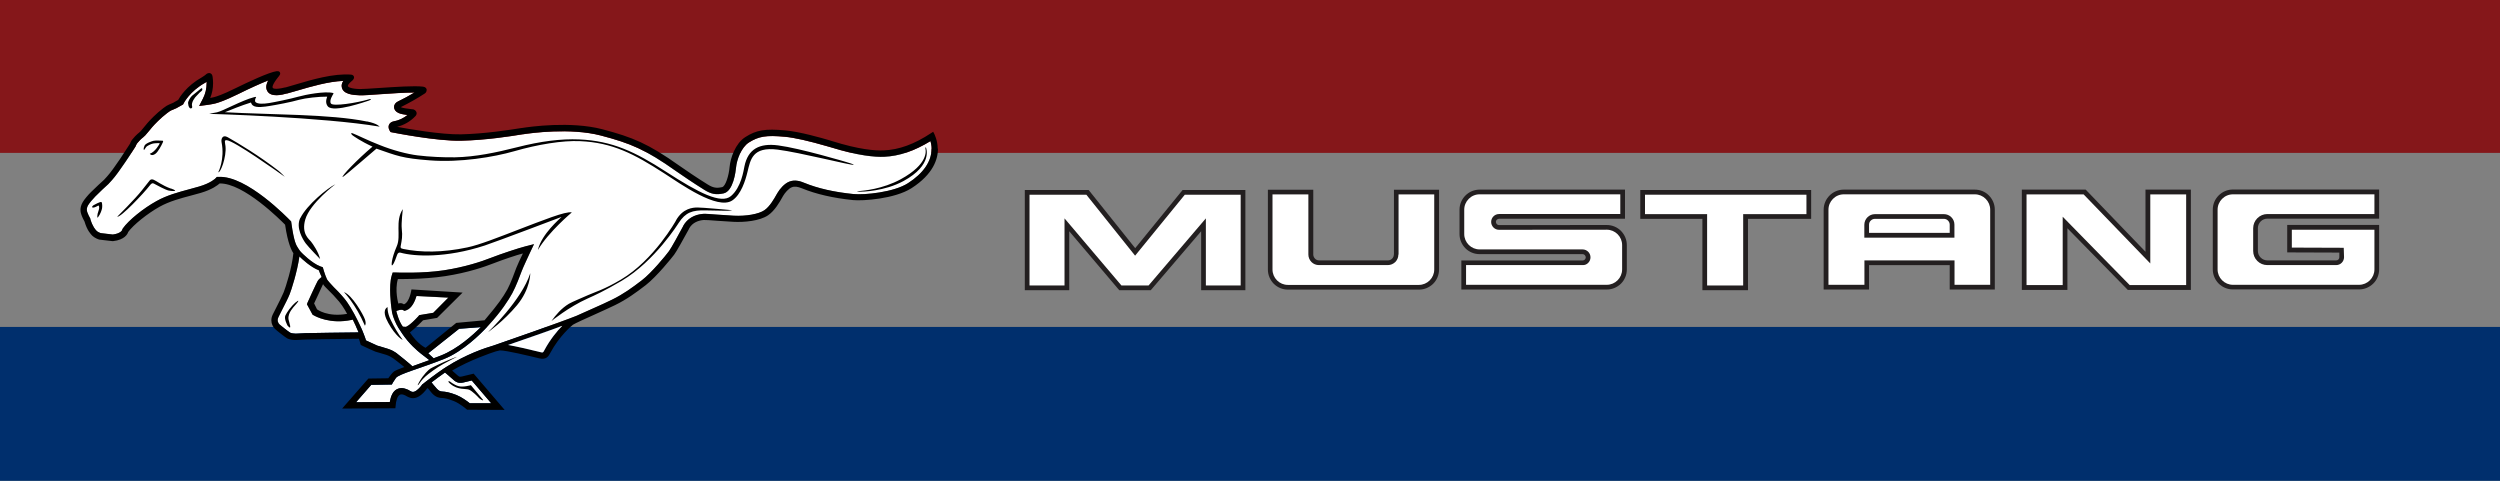
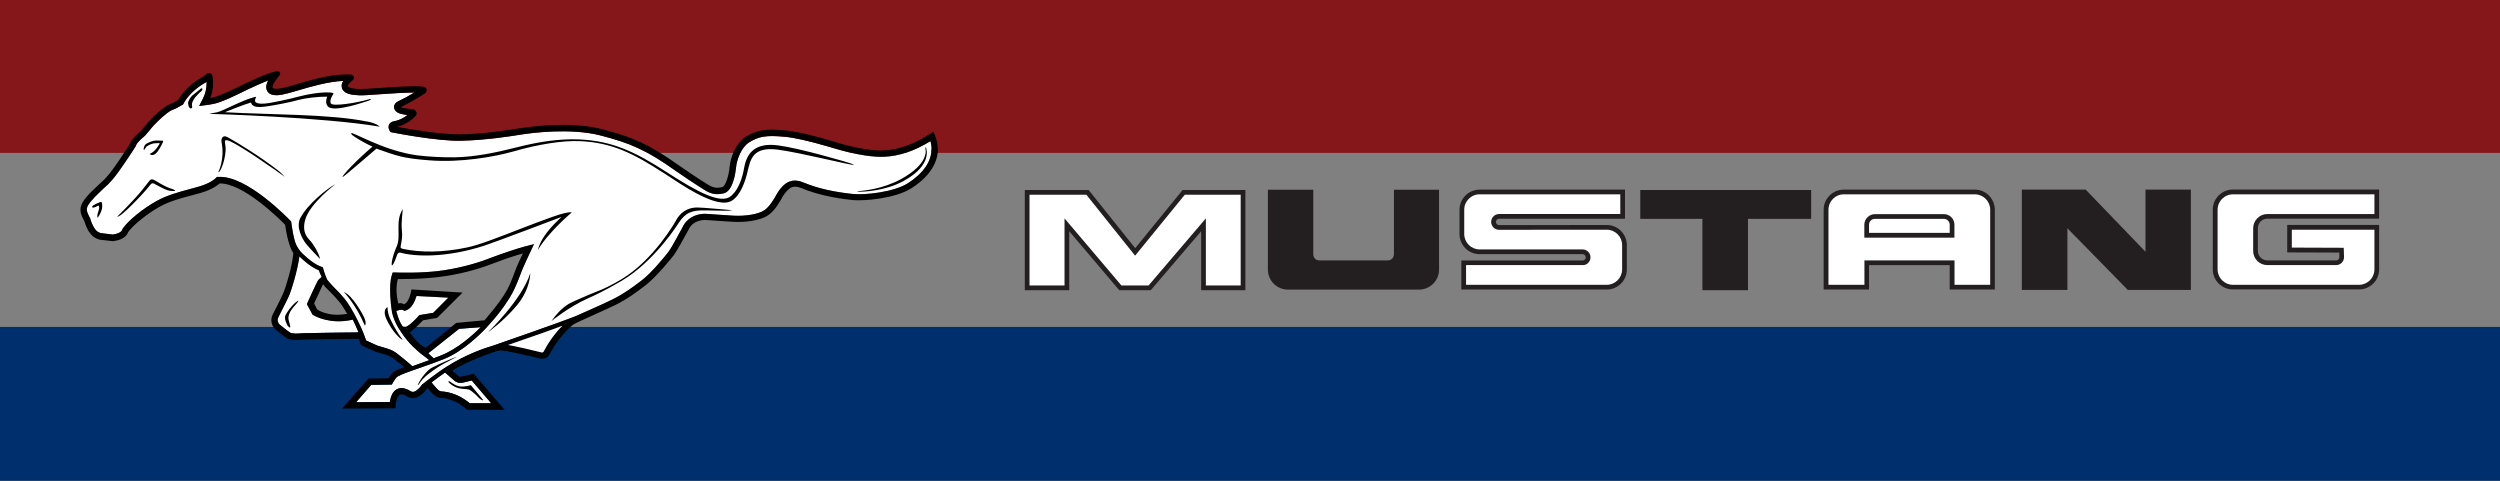
<svg xmlns="http://www.w3.org/2000/svg" id="Layer_1" viewBox="0 0 260 50">
  <rect x="0" y="0" width="260" height="50" fill="#808080" stroke="none" />
  <defs>
    <style>.cls-1,.cls-2{fill:#fff;}.cls-2,.cls-3{fill-rule:evenodd;}.cls-4{fill:#002f6d;}.cls-5{fill:#85171a;}.cls-3{fill:#231f20;}</style>
  </defs>
  <rect class="cls-4" y="34" width="260" height="16" />
  <rect class="cls-5" y="-.1" width="260" height="16" />
  <path class="cls-1" d="m37.29,34.55c-.18-.41-.41-.93-.6-1.31l-.12.03c-2.25.48-3.78-.38-3.95-.48l-.11-.06-.06-.11-.53-.98.07-.18c.03-.09.95-2.08,1.05-2.24.1-.16.26-.29.31-.33l.1-.08c-.13-.26-.29-.7-.29-.7-.85-.32-1.78-1.2-2.02-1.44-.23,1.61-.84,3.5-1.02,3.94-.15.38-.46.98-.76,1.57l-.4.8c-.19.39,0,.64.09.74.14.14.94.77,1.13.88.1.06.46.11.59.1l.4-.02.58-.03c.4-.02,4.55-.07,5.51-.08Zm9.08,4.27l-.09-.08c-.39.26-1.02.74-1.39,1.02v.02s.22.3.56.67c.23.25.43.26.57.27.31.02.71.07,1.45.36.57.23,1.14.66,1.39.86.2,0,1.32,0,2.23,0-.7-.81-1.8-2.1-2.03-2.37-.31.07-.87.21-.87.21-.53.12-.8-.09-.94-.2-.13-.1-.75-.65-.87-.76Zm50.52-23.36c0-.3-.06-.57-.12-.78-1.69,1.03-3.23,1.56-4.82,1.63-.95.04-2.69-.1-5.59-1l-.28-.08c-1.96-.57-3.46-.91-4.45-1-1.95-.18-2.72-.05-3.74.59-.81.51-1.27,1.83-1.34,2.6-.04.41-.28,2.48-1.3,2.7-.77.17-1.27.08-1.97-.35-1.1-.68-2.42-1.58-2.99-1.98-3.15-2.23-4.71-2.88-7.8-3.69-3.18-.83-7.3-.25-8.09-.13h-.03c-1.34.22-3.84.61-6.4.67-2.56.06-6.97-.83-7.16-.86l-.19-.04-.1-.16c-.08-.14-.11-.26-.11-.37s.03-.18.05-.23c.08-.18.26-.31.48-.35.53-.09,1.01-.32,1.44-.66-.35-.05-.7-.11-.93-.21-.29-.13-.46-.35-.47-.61,0,0,0,0,0-.01,0-.24.15-.45.39-.57.57-.27,1.17-.6,1.74-.94-1.02,0-2.49.1-3.64.18-.94.07-1.68.12-2.04.11-.74-.02-1.74-.12-1.88-.83-.01-.05-.02-.1-.02-.15,0-.2.08-.37.18-.52-1.57.06-3.4.6-4.69.98l-1.16.33h-.04c-.45.13-1.65.44-2.03-.27-.07-.12-.1-.25-.1-.39,0-.23.08-.46.21-.7-.76.3-1.86.79-3.15,1.43-1.41.69-1.99.86-2.3.95-.33.09-.84.16-.9.17l-.84.11.39-.75c.26-.5.39-1.05.39-1.63,0-.04,0-.09,0-.13-.05.03-.1.06-.15.09-1.62.9-2.23,2.12-2.24,2.14l-.06.12-.56.31-.12.07-.44.19-.08.03c-.1.04-.24.13-.45.29-.68.51-1.35,1.22-1.55,1.45l-.33.4-.4.47c-.13.13-.3.28-.42.37-.03.03-.17.15-.41.44-.1.12-.19.36-.19.36-.91,1.43-1.38,2.08-1.72,2.56l-.13.18c-.39.55-.89,1.08-.97,1.16,0,0-.61.56-.61.56l-.75.73c-.26.26-.63.71-.74.9-.11.19-.14.34-.14.47,0,.12.03.21.06.3.05.15.2.46.29.61l.02.04v.05c.24.78.51,1.07.66,1.22.08.08.3.19.4.22.07,0,1.02.12,1.27.15.86-.11.98-.48.98-.48,0,0,0-.05.02-.08.01-.03.05-.08.05-.08.58-.83,2.12-2.08,3.5-2.84,1.09-.61,2.27-.92,3.41-1.23l1.01-.28c1.24-.36,1.73-.86,1.73-.87l.12-.13h.18c2.93-.18,7.26,4.34,7.45,4.53l.1.1.02.14c.29,2.1.53,2.35.72,2.66s.37.47.37.47c.01.01,1.04,1.07,1.92,1.4l.26.09s.21.77.44,1.26c.06.11.46.57.69.8.25.24.65.64,1.1,1.18.45.53.95,1.45,1.04,1.61.5.93.82,1.65.99,2.1.15.38.18.48.23.66.53.25,1.08.5,1.17.54,0,0,.28.08.28.08l.88.27c.41.14.62.28.77.38l.06.04c.13.08,1.59,1.28,1.67,1.38.53-.19,1.14-.41,1.8-.65h-.05s-.88-.68-.88-.68c-.34-.27-1.22-1.01-1.93-2.07,0,0-.23-.35-.42-.64-.19-.28-.53-1.03-.63-1.52l-.08-.56c-.01-.09-.3-2.21.04-3.31l.1-.32h.34s2.7.12,4.99-.23c2.21-.34,3.91-.91,4.95-1.32.91-.36,2.87-1.01,3.52-1.17l.9-.23-.4.84c-.2.43-.76,1.63-.88,1.96-.11.31-.61,1.63-.98,2.3-.4.72-1.1,1.85-2.52,3.39l-.12.13s0,0,0,0c-.61.66-2.45,2.52-4.48,3.33-2.49.98-4.69,1.56-4.98,1.96,0,0-.31.47-.31.47l-.12.22-2.14.03-1.58,1.81s2.96-.02,3.51-.02c.11-.65.33-1.09.68-1.3.48-.29.97-.08,1.15,0h.03s.21.12.21.12c.18.11.3.17.51.09.32-.13.65-.54.75-.68l.04-.06.06-.04.33-.26h0s1.11-.86,1.85-1.35h0s.28-.18.28-.18c2.03-1.3,4-1.96,4.9-2.22.8-.27,7.13-2.48,8.61-3.08,0,0,.97-.44,1.68-.75.76-.34,1.55-.69,2.04-.94,1.18-.58,2.06-1.22,3.09-2.01,1.01-.77,2.52-2.61,2.83-3.04.24-.32,1.05-1.81,1.48-2.61v-.02c.41-.73,1.14-1.17,2.07-1.24.21-.02.67.02,1.48.08l1.69.11c1.3.07,2.62-.17,3.2-.57.56-.38,1.02-1.2,1.26-1.63l.1-.17c.24-.41.71-.97,1.22-1.17.57-.23,1.14-.06,1.56.12,1.41.58,3.13.97,5.13,1.17,1.14.11,4.18-.18,5.66-1.13,1.6-1.03,2.45-2.26,2.45-3.56Zm-53.39,17.43l.1-.11,1.45-.24,1.57-1.58s-2.83-.14-3.31-.17c-.15.5-.47,1.28-1.07,1.49l-.18.06s-.14-.08-.16-.09c0,0-.2-.09-.58.06l-.11.05s.24,1.05.68,1.62c.13,0,.25.02.31.02.02,0,.38-.1,1.3-1.1Zm1.04,3.87s.4.37.55.51c.25-.09.5-.19.76-.29,1.73-.68,3.33-2.13,4.15-2.95-.81.06-2.09.16-2.26.17-.16.13-2.34,1.87-3.21,2.55Z" />
  <path d="m96.29,15.31c.03.08.77,1.83-2.33,3.52-1.97,1.07-4.28,1.11-4.55,1.11-.27,0-.42-.03-.02-.07.4-.04,2.37-.19,4.29-1.23,2.91-1.59,2.6-2.99,2.57-3.15s.04-.18.04-.18Zm-8.21,1.56s-4.84-1.45-7.16-1.75c-1.94-.25-3.13.37-3.5,2.19-.09.43-.33,2.17-1.4,3.08-1.02.86-3.31-.3-6.8-2.56-3.17-2.04-5.54-3.18-8.98-3.33-1.86-.08-3.99.18-6.49.82-2.11.54-4.33,1-6.43,1.04-1.16.02-2.68-.05-3.89-.2-1.08-.13-2.62-.54-3.95-1.08-1.22-.47-2.35-1.05-2.79-1.21-.29-.11-.15.15.05.26.08.05.77.56,2,1.12-1.56,1.31-3.3,3.13-3.1,3.16.09.01,3.5-2.95,3.51-2.95,2.14.74,2.64,1,5.57,1.22,3.12.24,6.62-.34,8.75-.95,2.46-.71,5.02-1.13,6.85-1.05,3.39.15,5.63,1.33,8.76,3.35,1.72,1.11,5.53,3.84,7.07,2.82.92-.61,1.37-2.07,1.59-2.98.31-1.26.5-2.64,3.13-2.31,2.31.29,7.67,1.66,7.9,1.58.11-.04-.7-.27-.7-.27Zm-56.85,5.8c-.5,1,.28,2.26.57,2.65s1.49,1.62,1.49,1.62c-.16-.72-.74-1.56-.95-1.82s-1.02-.83-.59-2.3c.49-1.68,3.13-3.66,3.13-3.66-.83.4-2.97,2.16-3.64,3.51Zm28.24-.58c-.63-.15-3.08.85-5.63,1.82-1.95.75-3.98,1.56-5.24,1.82-2.58.55-4.86.54-6.67.16-.3-.06-.29-.14-.25-.35.1-.56.2-.92.1-1.79-.06-.52.11-2,.11-2-.83,1.25-.16,2.78-.62,3.84-.6,1.39-.58,2.09-.49,2.01.1-.08.2-.18.52-1.1.08-.22.21-.26.36-.22,1.44.4,4.7.58,8.76-.75,1.18-.39,7.98-2.97,7.98-2.97-.25.26-2.01,1.74-2.44,3.35,0,.02-.02.07,0,.06,1.07-1.84,3.52-3.89,3.52-3.89Zm10.83.85s-2.28,4.1-5.71,6.13c-1.79,1.06-2.71,1.3-3.45,1.63-.42.19-1.65.7-1.97.89-.78.47-1.38,1.17-1.82,1.8,0,0,1.79-1.46,3.75-2.34.74-.33,1.76-.79,3.56-1.85,3.46-2.05,5.91-6,5.91-6,.73-1.13,1.45-1.35,2.79-1.32.4,0,1.76.03,2.11.04s.68-.06.68-.06c-.09,0-3.14-.29-3.61-.28-.48,0-1.53.07-2.25,1.36ZM21.04,9.34s.03-.26-.14-.13c-.17.13-.8.64-.93.75-.17.15-.43.58-.41.77.02.19.04.34.15.48.11.14.33.04.27-.14-.13-.42.33-.99.44-1.08s.31-.35.4-.41c.09-.06.22-.18.22-.24Zm-11.3,11.99c-.19.14-.23.26-.05.26s.44-.17.53-.21.13.24.06.43c-.25.68-.15.87-.11.82.3-.39.41-.81.44-.95s.04-.55-.05-.66c-.09-.1-.81.31-.81.31Zm8.02-1.72c-.89-.32-1.51-.81-1.79-.92-.22-.09-.35,0-.42.1-.08.1-.57.71-.79,1-.67.86-2.57,2.75-2.57,2.75.36.09,2.75-2.42,3.41-3.28.25-.33.4-.16.49-.12.15.08,1.11.61,1.46.68.27.06,1.21.13.22-.22Zm11.18-1.87c-2.03-1.57-4.1-2.81-5.26-3.47-.55-.31-.7.2-.64.51.36,1.8-.34,3.13-.34,3.13.22.11.87-1.57.75-2.71-.04-.39-.17-.65.13-.62.78.07,5.33,3.3,6.04,3.81.01.01-.42-.45-.68-.65Zm17.98,19.59c-.95.38-2,.9-2.17,1.01s-.7.59-1.15,1.38c-.27.47-.14.4.03.15,0,0,.19-.33.61-.71.31-.29,1.24-.97,1.85-1.3.34-.18.75-.4.81-.43.55-.27.99-.49.02-.1Zm3.84-2.79s1.6-1.11,3.01-2.8c1.4-1.69,1.38-3.33,1.38-3.33-.89,2.8-4.39,6.13-4.39,6.13Zm-10.46-2.6c-.56.33-.19,1.15.08,1.64.76,1.4,1.6,1.89,1.47,1.72-.46-.61-.85-1.28-1.22-2.04-.38-.78-.32-1.32-.32-1.32Zm-4.53-1.56s1.2,1.21,2.18,3.49c0,0,.17-.17,0-.66s-1.33-2.54-2.18-2.83Zm-4.99,1.04c-.55.47-.93,1.04-1.1,1.39s.23,1.06.23,1.06c.52.6.15-.37.1-.64-.07-.37.11-.72.25-.94.13-.2.32-.43.56-.69.28-.31.28-.45-.04-.17Zm7.39-18.78c-3.85-.79-10.04-.7-14.78-.97.58-.24,1.71-.7,2.71-1.01.03.11.09.22.19.3.34.29,1.25.14,1.74.06.65-.1,2.25-.4,3.07-.64.65-.18,2.06-.34,2.93-.33-.06.16-.11.34-.11.51s.05.36.18.51c.6.69,3.97-.52,4.24-.6s.33-.23.06-.15c-1.4.41-3.72.75-3.97.46s.23-1,.23-1c.06-.06,0-.1-.03-.11-.83-.21-2.85.17-3.63.39-.81.23-2.41.56-3.03.66s-1.18.1-1.39-.1c-.13-.12,0-.41,0-.41.1-.14.07-.16-.17-.1-1.27.33-3.21,1.43-3.84,1.57-.42.06-.81.16-.81.16.11,0,11.88.34,17.72,1.33,0,0-.2-.31-1.3-.54Zm-23.14,2.9c.08-.11.18-.29.27-.34.26-.16.54-.29.83-.3.15,0,.47-.04.48,0,.02.04-.49.92-1.03,1.09,0,0,.17.31.59,0,.29-.22.64-.91.7-1.05.06-.13.19-.32-.02-.31-.2,0-.59-.04-.87.01-.14.03-.84.25-.95.51-.16.36-.08.51,0,.4Zm82.52-.08c0,1.07-.48,2.65-2.75,4.11-1.75,1.12-5.06,1.34-6.08,1.24-2.06-.21-3.85-.62-5.31-1.22-.47-.19-.79-.23-1.07-.11-.33.13-.7.56-.9.9l-.09.16c-.27.48-.78,1.38-1.47,1.85-.87.59-2.48.74-3.6.68l-1.71-.11c-.62-.05-1.21-.09-1.38-.08-.5.04-1.17.23-1.53.9v.02c-.65,1.18-1.3,2.36-1.55,2.69-.2.27-1.81,2.28-2.96,3.17-1.06.81-1.97,1.48-3.2,2.08-.5.25-1.3.6-2.06.95-1.01.45-2.04.92-2.3,1.08-.1.08-1.4,1.13-2.38,2.97-.15.28-.38.71-1.12.53l-.21-.05c-.8-.19-3.21-.78-3.89-.78-.08.02-.42.11-.41.1,0,0-.26.09-.27.09-.03,0-2.51.84-4.29,1.91.26.23.54.48.6.53h.01c.09.09.16.14.39.09l1.24-.3,3.22,3.77-3.9-.02-.06-.05s-.69-.6-1.32-.85c-.66-.26-.99-.31-1.24-.32-.18,0-.61-.03-1.02-.48-.2-.23-.36-.42-.46-.55-.04.03-.08.06-.09.07-.09.13-.51.69-1.03.9-.51.2-.88-.02-1.08-.13l-.1-.06-.07-.03c-.13-.06-.36-.16-.55-.04-.22.13-.38.56-.42,1.19l-.02.2-5.54.03,2.73-3.12s1.86-.02,2.07-.03c.13-.19.41-.57.6-.71.13-.09.47-.24,1.07-.46-.44-.36-1.08-.85-1.17-.91l-.07-.04c-.13-.09-.29-.19-.62-.31l-.84-.25-.31-.09c-.16-.05-1.22-.55-1.43-.65l-.09-.05-.03-.1s-.13-.45-.13-.44c0,0-.02-.05-.04-.1-2.49.03-5.22.06-5.52.08l-.59.03-.38.02c-.2.02-.7-.02-.98-.18-.24-.14-1.09-.81-1.26-.98-.2-.2-.37-.51-.37-.88,0-.19.04-.39.14-.6l.41-.81c.28-.55.59-1.17.73-1.51.22-.56.86-2.53,1.01-4.07-.17-.24-.58-1-.86-2.96-.45-.46-4.32-4.35-6.81-4.29-.19.17-.77.63-1.96.98l-1.02.28c-1.1.29-2.25.6-3.26,1.16-1.27.71-2.73,1.88-3.27,2.63-.06.2-.35.81-1.58.95h-.02s-.02,0-.02,0c-.31-.04-1.31-.15-1.38-.16-.11-.02-.52-.19-.74-.41-.17-.18-.53-.55-.8-1.47-.05-.08-.25-.47-.33-.72-.04-.12-.09-.28-.09-.5s.05-.48.23-.79c.16-.29.6-.8.86-1.05l.78-.75.58-.53c.07-.07.54-.57.9-1.08l.13-.18c.34-.47.79-1.11,1.68-2.51.02-.08.09-.26.26-.46.16-.19.38-.44.51-.54.09-.07.24-.19.34-.3l.36-.43.34-.41c.21-.25.93-1.01,1.65-1.55.26-.2.44-.31.6-.37l.09-.04.35-.15.11-.07s.29-.16.39-.22c.15-.27.85-1.45,2.48-2.36.18-.1.33-.23.41-.29l.02-.02c.05-.04.23-.18.43-.1.09.03.21.12.24.36.03.23.05.45.05.66,0,.55-.1,1.07-.3,1.55.14-.03.29-.06.41-.09.29-.08.83-.24,2.19-.91,1.28-.63,3.53-1.69,4.32-1.79.06,0,.24-.03.33.12.08.15-.01.28-.07.35l-.04.06-.08.1c-.62.78-.6,1.03-.56,1.1.01.03.17.24,1.29-.04h.05s1.13-.33,1.13-.33c1.54-.46,3.88-1.15,5.69-1,.19.02.26.14.28.19.03.07.05.21-.11.38l-.11.1c-.11.09-.43.37-.4.52.02.1.31.29,1.26.31.33,0,1.1-.05,1.98-.11,1.64-.11,3.67-.25,4.58-.14.28.04.35.21.37.28,0,.03,0,.05,0,.08,0,.15-.09.29-.19.35-.76.5-1.67,1.01-2.5,1.42,0,0,.01,0,.02.01.18.08.57.15,1.16.21h.08c.14.03.31.13.37.3.01.04.02.08.02.12,0,.11-.05.22-.14.31-.54.56-1.18.92-1.89,1.1,1.13.21,4.57.82,6.64.78,2.51-.06,4.98-.45,6.31-.66h.03c.82-.13,5.06-.73,8.36.13,3.18.84,4.78,1.5,8.01,3.79.57.4,1.87,1.29,2.96,1.96.55.34.89.4,1.49.27.35-.08.7-1.18.78-2.12.08-.88.59-2.43,1.64-3.09,1.15-.73,2.04-.88,4.15-.69,1.55.14,3.82.8,4.57,1.02l.29.09c2.81.88,4.47,1.01,5.37.97,1.61-.07,3.18-.64,4.95-1.81l.2-.13.11.21s.36.7.36,1.54Zm-60.26,19.09c-.18-.41-.41-.93-.6-1.31l-.12.03c-2.25.48-3.78-.38-3.95-.48l-.11-.06-.06-.11-.53-.98.07-.18c.03-.09.95-2.08,1.05-2.24.1-.16.26-.29.31-.33l.1-.08c-.13-.26-.29-.7-.29-.7-.85-.32-1.78-1.2-2.02-1.44-.23,1.61-.84,3.5-1.02,3.94-.15.38-.46.98-.76,1.57l-.4.8c-.19.39,0,.64.09.74.14.14.94.77,1.13.88.1.06.46.11.59.1l.4-.02.58-.03c.4-.02,4.55-.07,5.51-.08Zm-4.62-2.99l.3.61s1.09.84,3.13.47c0,0-.4-.76-.83-1.27s-.81-.9-1.07-1.15-.58-.58-.6-.67c0,0-.03.05-.04.08-.04.12-.85,1.82-.89,1.92Zm13.7,7.26l-.09-.08c-.39.26-1.02.74-1.39,1.02v.02s.22.3.56.67c.23.25.43.26.57.27.31.02.71.07,1.45.36.57.23,1.14.66,1.39.86.2,0,1.32,0,2.23,0-.7-.81-1.8-2.1-2.03-2.37-.31.07-.87.21-.87.21-.53.12-.8-.09-.94-.2-.13-.1-.75-.65-.87-.76Zm12.11-4.94c-1.64.61-4.05,1.44-5.64,1.99.87.15,2.1.43,3.19.7l.2.05c.25.06.26.05.39-.2.61-1.14,1.33-2,1.85-2.53Zm38.41-18.43c0-.3-.06-.57-.12-.78-1.69,1.03-3.23,1.56-4.82,1.63-.95.04-2.69-.1-5.59-1l-.28-.08c-1.96-.57-3.46-.91-4.45-1-1.95-.18-2.72-.05-3.74.59-.81.51-1.27,1.83-1.34,2.6-.04.41-.28,2.48-1.3,2.7-.77.17-1.27.08-1.97-.35-1.1-.68-2.42-1.58-2.99-1.98-3.15-2.23-4.71-2.88-7.8-3.69-3.18-.83-7.3-.25-8.09-.13h-.03c-1.34.22-3.84.61-6.4.67-2.56.06-6.97-.83-7.16-.86l-.19-.04-.1-.16c-.08-.14-.11-.26-.11-.37s.03-.18.05-.23c.08-.18.26-.31.48-.35.53-.09,1.01-.32,1.44-.66-.35-.05-.7-.11-.93-.21-.29-.13-.46-.35-.47-.61,0,0,0,0,0-.01,0-.24.15-.45.39-.57.57-.27,1.17-.6,1.74-.94-1.02,0-2.49.1-3.64.18-.94.07-1.68.12-2.04.11-.74-.02-1.74-.12-1.88-.83-.01-.05-.02-.1-.02-.15,0-.2.08-.37.18-.52-1.57.06-3.4.6-4.69.98l-1.16.33h-.04c-.45.13-1.65.44-2.03-.27-.07-.12-.1-.25-.1-.39,0-.23.08-.46.21-.7-.76.3-1.86.79-3.15,1.43-1.41.69-1.99.86-2.3.95-.33.09-.84.16-.9.17l-.84.11.39-.75c.26-.5.39-1.05.39-1.63,0-.04,0-.09,0-.13-.05.03-.1.06-.15.09-1.62.9-2.23,2.12-2.24,2.14l-.06.12-.56.31-.12.07-.44.19-.08.03c-.1.04-.24.13-.45.29-.68.51-1.35,1.22-1.55,1.45l-.33.4-.4.47c-.13.13-.3.28-.42.37-.03.03-.17.15-.41.44-.1.12-.19.36-.19.36-.91,1.43-1.38,2.08-1.72,2.56l-.13.18c-.39.55-.89,1.08-.97,1.16,0,0-.61.56-.61.56l-.75.73c-.26.26-.63.71-.74.9-.11.19-.14.34-.14.47,0,.12.03.21.06.3.05.15.2.46.29.61l.02.04v.05c.24.78.51,1.07.66,1.22.08.08.3.19.4.22.07,0,1.02.12,1.27.15.86-.11.98-.48.98-.48,0,0,0-.05.02-.08.01-.03.05-.08.05-.08.58-.83,2.12-2.08,3.5-2.84,1.09-.61,2.27-.92,3.41-1.23l1.01-.28c1.24-.36,1.73-.86,1.73-.87l.12-.13h.18c2.93-.18,7.26,4.34,7.45,4.53l.1.1.02.14c.29,2.1.53,2.35.72,2.66s.37.47.37.47c.01.01,1.04,1.07,1.92,1.4l.26.09s.21.77.44,1.26c.06.11.46.57.69.8.25.24.65.64,1.1,1.18.45.53.95,1.45,1.04,1.61.5.93.82,1.65.99,2.1.15.38.18.48.23.66.53.25,1.08.5,1.17.54,0,0,.28.08.28.08l.88.27c.41.14.62.28.77.38l.06.04c.13.08,1.59,1.28,1.67,1.38.53-.19,1.14-.41,1.8-.65h-.05s-.88-.68-.88-.68c-.34-.27-1.22-1.01-1.93-2.07,0,0-.23-.35-.42-.64-.19-.28-.53-1.03-.63-1.52l-.08-.56c-.01-.09-.3-2.21.04-3.31l.1-.32h.34s2.7.12,4.99-.23c2.21-.34,3.91-.91,4.95-1.32.91-.36,2.87-1.01,3.52-1.17l.9-.23-.4.84c-.2.43-.76,1.63-.88,1.96-.11.31-.61,1.63-.98,2.3-.4.72-1.1,1.85-2.52,3.39l-.12.13s0,0,0,0c-.61.66-2.45,2.52-4.48,3.33-2.49.98-4.69,1.56-4.98,1.96,0,0-.31.47-.31.47l-.12.22-2.14.03-1.58,1.81s2.96-.02,3.51-.02c.11-.65.33-1.09.68-1.3.48-.29.97-.08,1.15,0h.03s.21.12.21.12c.18.11.3.17.51.09.32-.13.65-.54.75-.68l.04-.06.06-.04.33-.26h0s1.11-.86,1.85-1.35h0s.28-.18.28-.18c2.03-1.3,4-1.96,4.9-2.22.8-.27,7.13-2.48,8.61-3.08,0,0,.97-.44,1.68-.75.76-.34,1.55-.69,2.04-.94,1.18-.58,2.06-1.22,3.09-2.01,1.01-.77,2.52-2.61,2.83-3.04.24-.32,1.05-1.81,1.48-2.61v-.02c.41-.73,1.14-1.17,2.07-1.24.21-.02.67.02,1.48.08l1.69.11c1.3.07,2.62-.17,3.2-.57.56-.38,1.02-1.2,1.26-1.63l.1-.17c.24-.41.71-.97,1.22-1.17.57-.23,1.14-.06,1.56.12,1.41.58,3.13.97,5.13,1.17,1.14.11,4.18-.18,5.66-1.13,1.6-1.03,2.45-2.26,2.45-3.56Zm-54.26,19.13c.85,1.27,1.63,1.59,1.63,1.59l3.19-2.59,2.94-.27c.07-.08.11-.12.16-.19,1.26-1.49,1.73-2.16,2.22-3.03.33-.6.77-1.81.93-2.24.13-.35.38-.85.68-1.49-.61.15-2.12.66-3.04,1.02s-2.68.98-5.04,1.34-4.92.3-4.92.3c-.35,1.19.05,2.55.05,2.55.33-.13.57.08.57.08.61-.2.79-1.55.79-1.55l5.32.33-2.65,2.63-1.46.25c-.64.68-1.36,1.26-1.36,1.26Zm.88-1.7l.1-.11,1.45-.24,1.57-1.58s-2.83-.14-3.31-.17c-.15.5-.47,1.28-1.07,1.49l-.18.06s-.14-.08-.16-.09c0,0-.2-.09-.58.06l-.11.05s.24,1.05.68,1.62c.13,0,.25.02.31.02.02,0,.38-.1,1.3-1.1Zm1.04,3.87s.4.37.55.51c.25-.09.5-.19.76-.29,1.73-.68,3.33-2.13,4.15-2.95-.81.06-2.09.16-2.26.17-.16.13-2.34,1.87-3.21,2.55Zm2.3,3.18c.77.66,1.61.46,1.94.6s.91.73,1.01.85c.13.15.49.35.44.21l-1.27-1.53s-.82.24-1.29.1-.9-.49-.9-.49c0,0-.38-.13.06.26Z" />
  <path class="cls-1" d="m58.47,33.89c-1.64.61-4.05,1.44-5.64,1.99.87.15,2.1.43,3.19.7l.2.05c.25.06.26.05.39-.2.61-1.14,1.33-2,1.85-2.53Z" />
  <path class="cls-3" d="m205.37,19.72h-13.62c-1.15,0-2.09.94-2.09,2.09v8.3h4.72v-2.54h8.39v2.54h4.69v-8.3c0-.56-.22-1.08-.61-1.48s-.92-.61-1.48-.61h0Z" />
  <path class="cls-2" d="m193.89,29.62h-3.73v-7.81c0-.43.17-.83.47-1.13.3-.3.7-.47,1.13-.47h13.62c.43,0,.83.17,1.13.47.3.3.47.7.47,1.13v7.81h-3.71v-2.54h-9.37v2.54h0Z" />
  <polygon class="cls-3" points="118.06 25.81 113.22 19.76 106.58 19.76 106.58 30.18 111.2 30.18 111.2 24.05 116.4 30.18 119.68 30.18 124.92 24.05 124.92 30.18 129.52 30.18 129.52 19.76 122.99 19.76 118.06 25.81 118.06 25.81" />
  <polygon class="cls-2" points="119.45 29.69 116.63 29.69 110.71 22.71 110.71 29.69 107.07 29.69 107.07 20.25 112.98 20.25 118.05 26.59 123.22 20.25 129.03 20.25 129.03 29.69 125.41 29.69 125.41 22.71 119.45 29.69 119.45 29.69" />
  <polygon class="cls-3" points="170.59 22.76 177.05 22.76 177.05 30.18 181.79 30.18 181.79 22.76 188.36 22.76 188.36 19.76 170.59 19.76 170.59 22.76 170.59 22.76" />
-   <polygon class="cls-2" points="181.29 29.69 177.54 29.69 177.54 22.27 171.08 22.27 171.08 20.25 187.87 20.25 187.87 22.27 181.29 22.27 181.29 29.69 181.29 29.69" />
  <polygon class="cls-3" points="223.13 26.18 216.91 19.72 210.27 19.72 210.27 30.15 215.01 30.15 215.01 23.74 221.29 30.15 227.85 30.15 227.85 19.72 223.13 19.72 223.13 26.18 223.13 26.18" />
-   <polygon class="cls-2" points="214.52 22.54 214.52 29.65 210.76 29.65 210.76 20.22 216.7 20.22 223.63 27.4 223.63 20.22 227.36 20.22 227.36 29.65 221.49 29.65 214.52 22.54 214.52 22.54" />
  <path class="cls-3" d="m144.96,26.47c0,.34-.28.61-.61.61h-7.16c-.16,0-.32-.06-.43-.18s-.18-.27-.18-.43v-6.74h-4.72v8.3c0,.56.22,1.08.61,1.48.39.39.92.61,1.48.61h13.62c.56,0,1.08-.22,1.48-.61.39-.39.61-.92.61-1.48v-8.3h-4.69v6.74h0Z" />
-   <path class="cls-2" d="m145.45,26.47v-6.25h3.71v7.81c0,.88-.72,1.6-1.6,1.6h-13.62c-.43,0-.83-.17-1.13-.47s-.47-.7-.47-1.13v-7.81h3.73v6.25c0,.3.12.57.32.78.21.21.49.32.78.32h7.16c.3,0,.57-.12.78-.32.21-.21.32-.49.32-.78h0Z" />
  <path class="cls-3" d="m167.1,23.4s-11.2.01-11.2.01c-.09,0-.17-.03-.23-.1s-.1-.14-.1-.23.03-.17.1-.23.14-.1.23-.1h13.1v-3.03h-15.12c-1.15,0-2.09.94-2.09,2.09v2.53c0,.56.22,1.08.61,1.48.39.39.92.61,1.48.61h10.71c.09,0,.17.03.23.1s.1.14.1.23c0,.18-.15.33-.33.33h-12.61s0,3.02,0,3.02h15.12c.56,0,1.08-.22,1.48-.61.39-.39.61-.92.61-1.48v-2.53c0-.56-.22-1.08-.61-1.48-.39-.39-.92-.61-1.48-.61h0Z" />
  <path class="cls-2" d="m168.7,28.02c0,.88-.72,1.6-1.6,1.6h-14.63v-2.05h12.12c.22.01.43-.07.58-.23.16-.16.24-.36.24-.58s-.09-.43-.24-.58c-.16-.15-.36-.24-.58-.24h-10.71c-.43,0-.83-.17-1.13-.47-.3-.3-.47-.7-.47-1.13v-2.53c0-.43.17-.83.47-1.13.3-.3.7-.47,1.13-.47h14.63v2.05h-12.61c-.45,0-.82.37-.82.82,0,.22.09.43.24.58.16.16.36.24.58.24,0,0,11.2-.01,11.2-.01.43,0,.83.17,1.13.47.3.3.47.7.47,1.13v2.53h0Z" />
  <path class="cls-3" d="m203.26,23.37c0-.3-.11-.57-.32-.78-.21-.21-.49-.32-.78-.32h-7.16c-.61,0-1.11.5-1.11,1.11v1.34h9.37v-1.34h0Z" />
  <path class="cls-2" d="m195,22.76h7.16c.16,0,.32.06.43.18.12.12.18.27.18.43v.85h-8.39v-.85c0-.16.06-.32.18-.43.12-.12.27-.18.43-.18h0Z" />
  <path class="cls-3" d="m237.87,23.4v2.85l5.42.02c0,.14,0,.33,0,.49,0,.18-.14.32-.32.32h-7.16c-.26,0-.51-.1-.7-.29-.19-.19-.29-.43-.29-.7v-2.36c0-.26.1-.51.29-.7.19-.19.43-.29.7-.29h11.62v-3.03h-15.21c-1.15,0-2.09.94-2.09,2.09v6.21c0,.56.22,1.08.61,1.48.39.39.92.61,1.48.61h13.12c.56,0,1.08-.22,1.48-.61s.61-.92.61-1.48v-4.62h-9.57Z" />
  <path class="cls-2" d="m245.35,29.62h-13.12c-.43,0-.83-.17-1.13-.47-.3-.3-.47-.7-.47-1.13v-6.21c0-.43.17-.83.47-1.13.3-.3.7-.47,1.13-.47h14.71v2.05h-11.13c-.81,0-1.48.66-1.48,1.48v2.36c0,.39.15.76.43,1.04s.65.43,1.04.43h7.16c.22,0,.42-.08.58-.24.15-.15.24-.36.24-.58-.02-.73-.03-.98-.03-.98l-5.4-.02v-1.86h8.59v4.13c0,.88-.72,1.6-1.6,1.6h0Z" />
</svg>